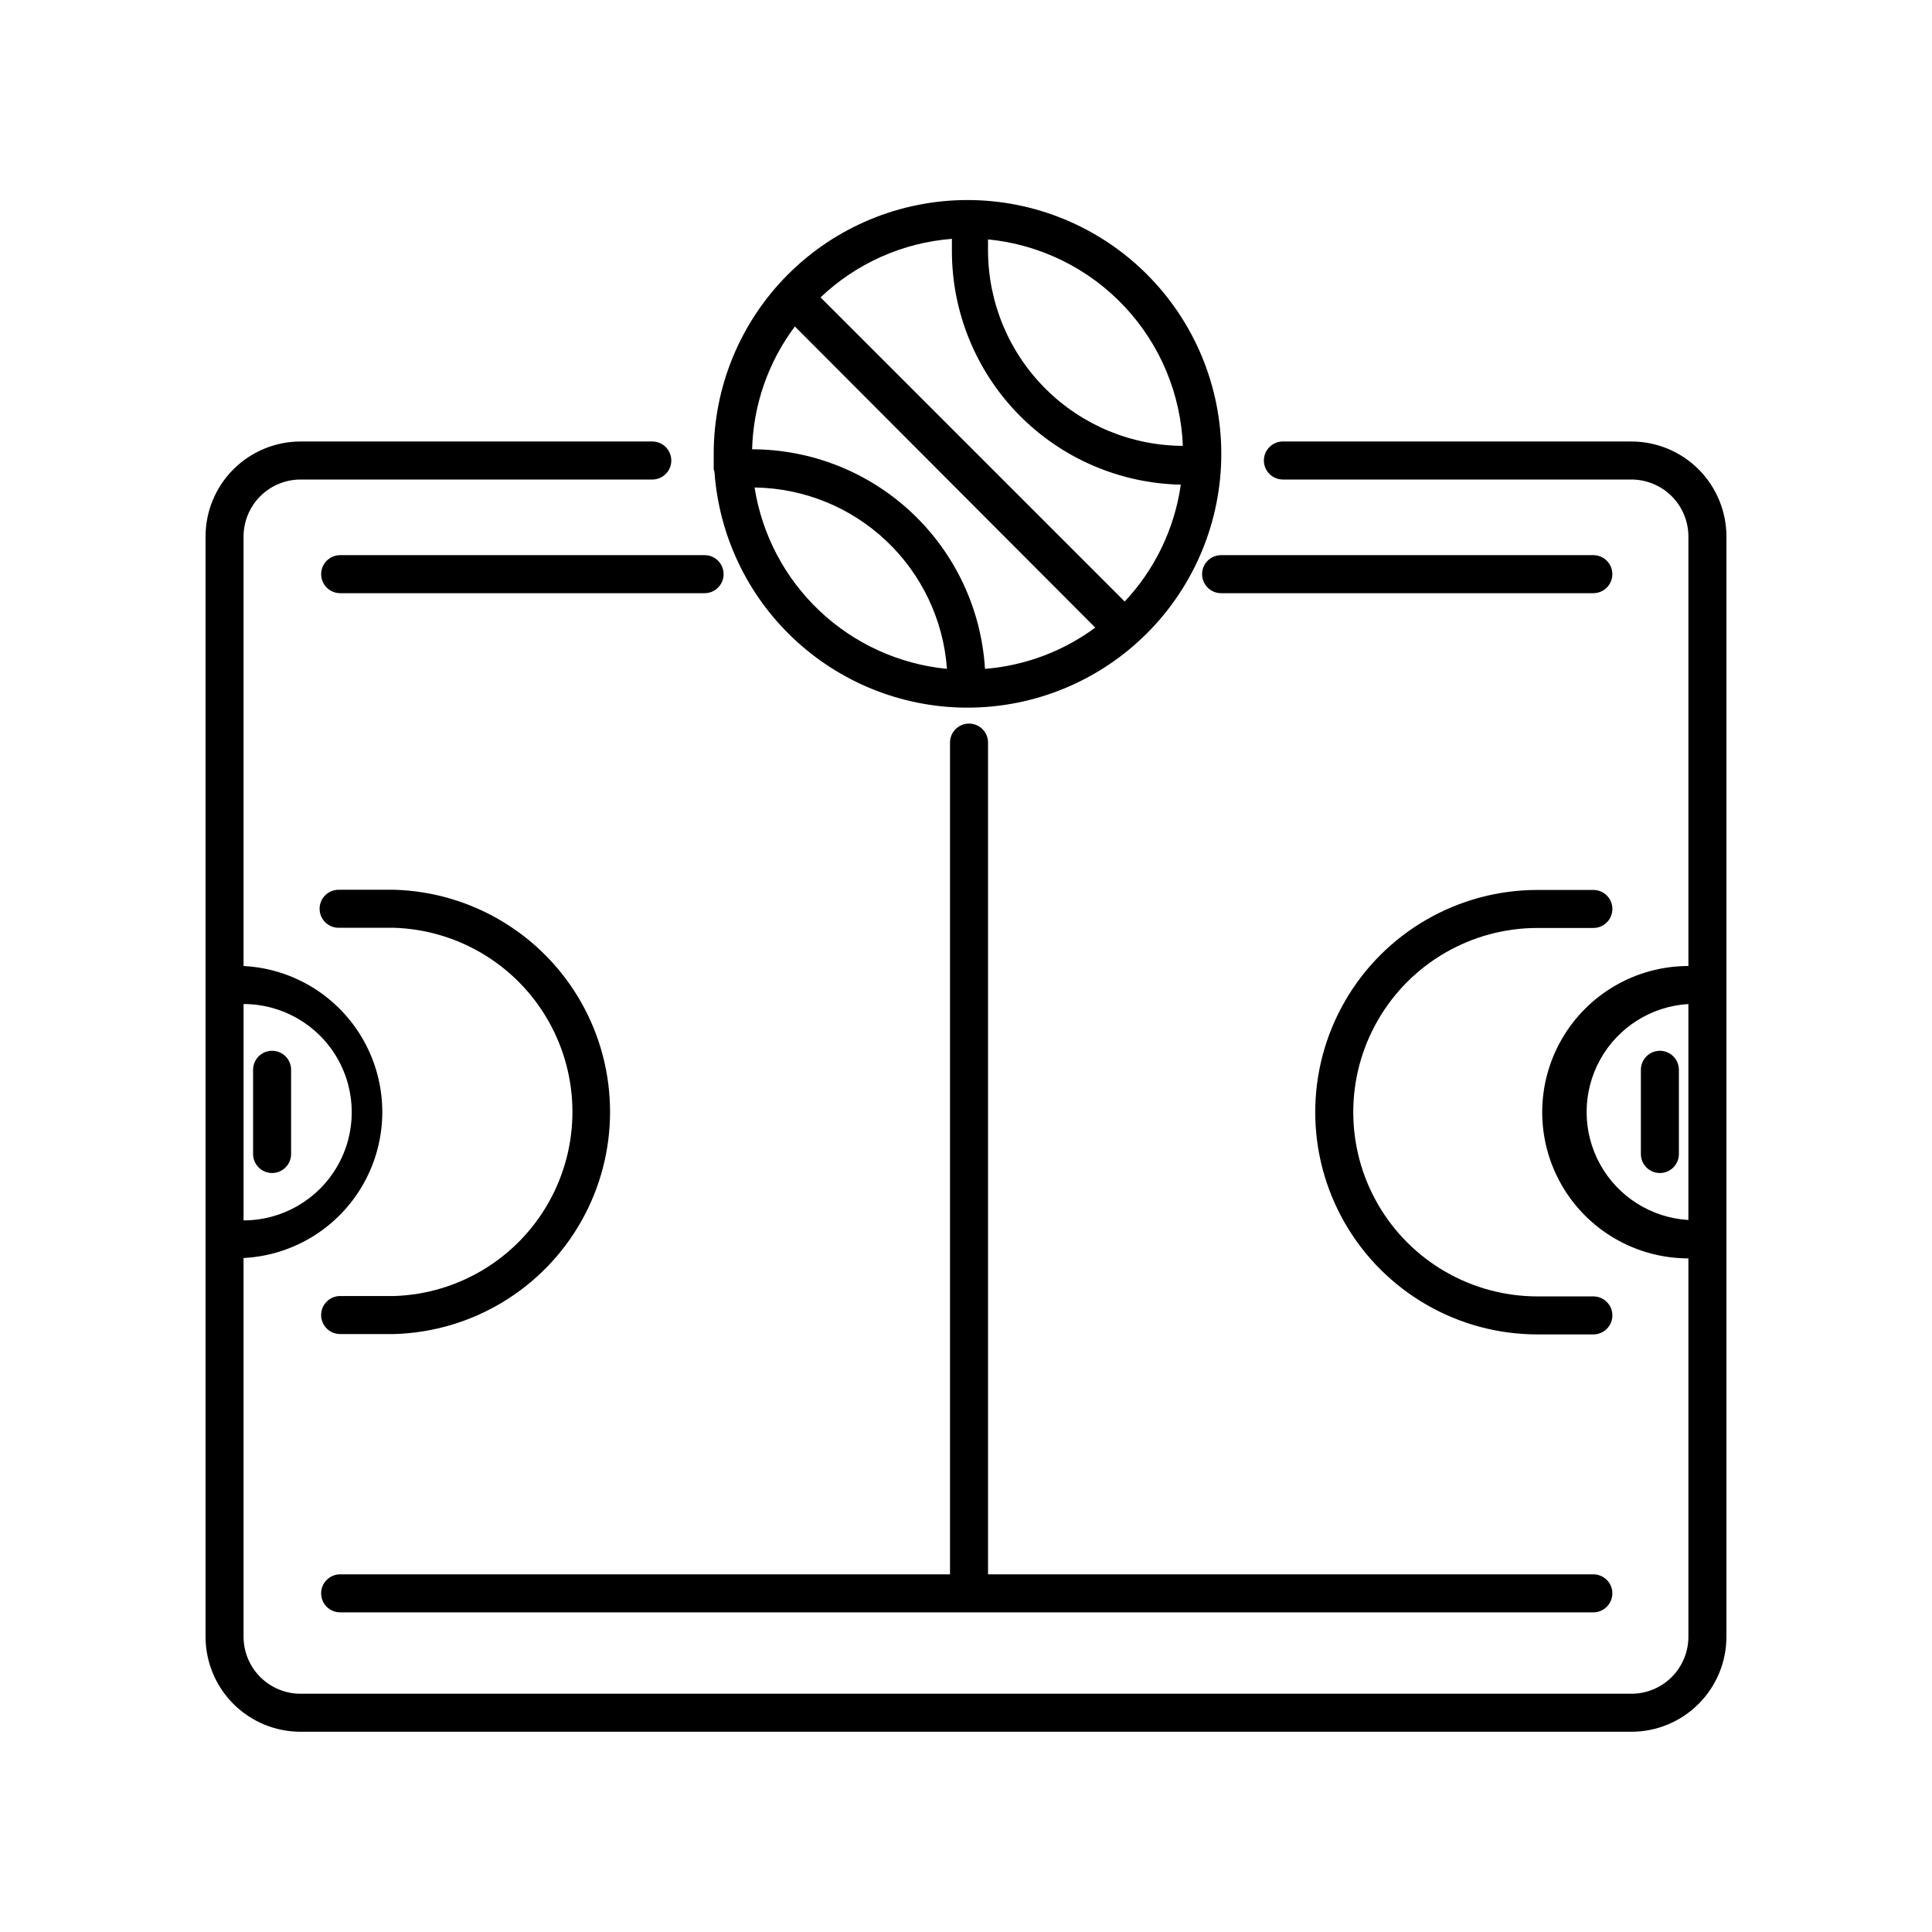
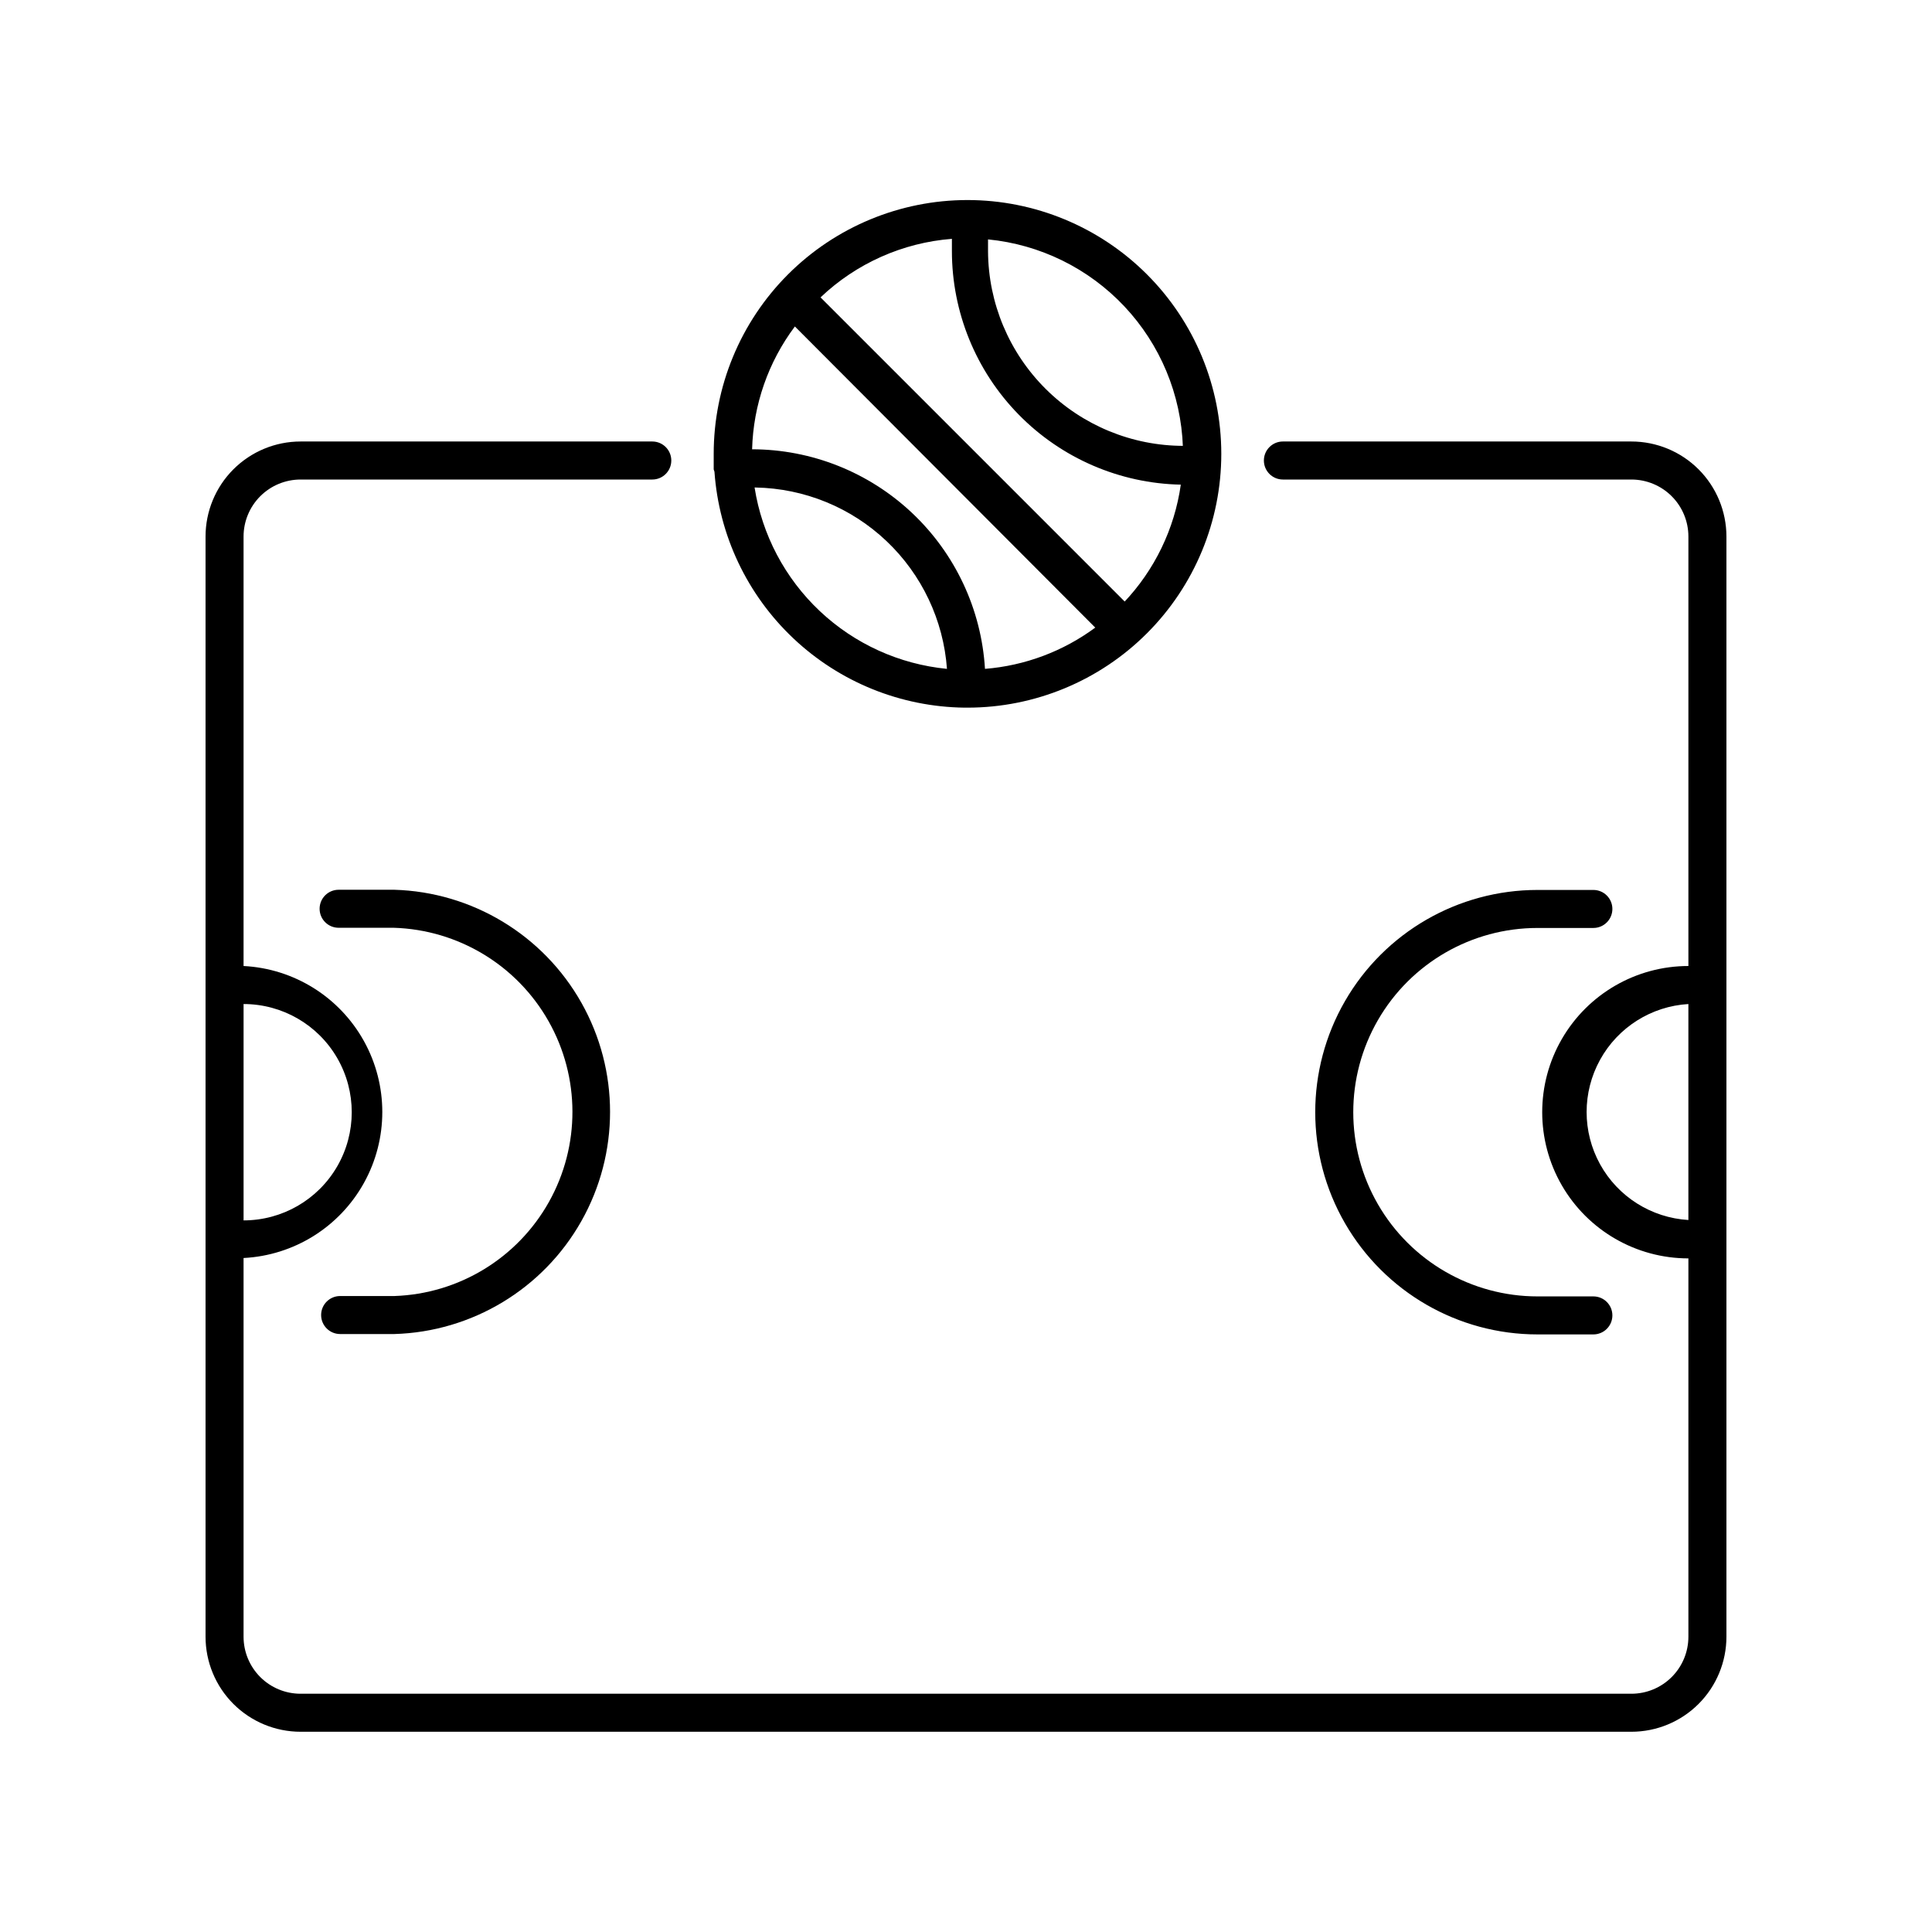
<svg xmlns="http://www.w3.org/2000/svg" fill="#000000" width="800px" height="800px" version="1.1" viewBox="144 144 512 512">
  <g>
    <path d="m576.33 261h-92.348c-2.785 0-5.039 2.258-5.039 5.039s2.254 5.039 5.039 5.039h92.348c4.008 0 7.852 1.594 10.688 4.426 2.836 2.836 4.426 6.68 4.426 10.688v113.81c-13.84 0-26.629 7.383-33.551 19.371-6.922 11.984-6.922 26.754 0 38.742s19.711 19.371 33.551 19.371v100.26c0 4.008-1.59 7.852-4.426 10.688-2.836 2.836-6.68 4.426-10.688 4.426h-352.67c-4.008 0-7.852-1.59-10.688-4.426-2.832-2.836-4.426-6.68-4.426-10.688v-100.36c13.355-0.68 25.414-8.199 31.902-19.895 6.488-11.691 6.488-25.902 0-37.594-6.488-11.695-18.547-19.215-31.902-19.895v-113.81c0-4.008 1.594-7.852 4.426-10.688 2.836-2.832 6.68-4.426 10.688-4.426h93.207c2.781 0 5.035-2.258 5.035-5.039s-2.254-5.039-5.035-5.039h-93.207c-6.68 0-13.086 2.656-17.812 7.379-4.723 4.727-7.375 11.133-7.375 17.812v291.55c0 6.68 2.652 13.09 7.375 17.812 4.727 4.723 11.133 7.379 17.812 7.379h352.67c6.68 0 13.09-2.656 17.812-7.379 4.723-4.723 7.379-11.133 7.379-17.812v-291.55c0-6.68-2.656-13.086-7.379-17.812-4.723-4.723-11.133-7.379-17.812-7.379zm-367.78 149.08c10.242 0 19.707 5.465 24.828 14.332 5.117 8.871 5.117 19.801 0 28.668-5.121 8.871-14.586 14.336-24.828 14.336zm382.89 57.234c-9.82-0.586-18.656-6.164-23.406-14.777-4.75-8.617-4.75-19.066 0-27.68 4.75-8.617 13.586-14.195 23.406-14.777z" />
-     <path d="m566.25 291.12h-98.645c-2.781 0-5.039 2.258-5.039 5.039s2.258 5.039 5.039 5.039h98.645c2.785 0 5.039-2.258 5.039-5.039s-2.254-5.039-5.039-5.039z" />
-     <path d="m229.11 296.16c0 1.336 0.531 2.617 1.477 3.562 0.945 0.945 2.227 1.477 3.562 1.477h96.582c2.781 0 5.035-2.258 5.035-5.039s-2.254-5.039-5.035-5.039h-96.582c-2.781 0-5.039 2.258-5.039 5.039z" />
-     <path d="m234.14 571.29h332.11c2.785 0 5.039-2.254 5.039-5.039 0-2.781-2.254-5.035-5.039-5.035h-160.41v-220.42c0-2.781-2.258-5.039-5.039-5.039s-5.039 2.258-5.039 5.039v220.42h-161.62c-2.781 0-5.039 2.254-5.039 5.035 0 2.785 2.258 5.039 5.039 5.039z" />
    <path d="m333.34 269.01c1.188 16.832 8.656 32.605 20.93 44.184 12.273 11.582 28.449 18.129 45.32 18.34h0.809c17.84 0 34.949-7.09 47.562-19.707 12.617-12.617 19.699-29.727 19.695-47.57-0.004-17.84-7.098-34.949-19.719-47.559-12.617-12.609-29.734-19.691-47.574-19.684-17.84 0.012-34.945 7.109-47.555 19.73-12.605 12.625-19.684 29.738-19.668 47.582v4.082-0.004c0.051 0.207 0.121 0.41 0.199 0.605zm21.312-38.492 79.602 79.805c-8.527 6.301-18.652 10.09-29.223 10.934-0.949-15.734-7.859-30.512-19.328-41.324s-26.625-16.844-42.387-16.867c0.316-11.762 4.277-23.133 11.336-32.547zm-10.43 42.672v0.004c12.93 0.23 25.309 5.289 34.695 14.184s15.109 20.98 16.039 33.879c-12.625-1.23-24.48-6.617-33.707-15.316-9.23-8.703-15.309-20.219-17.277-32.746zm97.84 30.23-80.609-80.609c9.477-9.02 21.77-14.5 34.812-15.516v3.223c-0.004 16.207 6.348 31.766 17.688 43.344 11.344 11.574 26.77 18.246 42.973 18.574-1.664 11.73-6.949 22.652-15.113 31.238zm15.668-41.262c-13.707 0.012-26.859-5.402-36.582-15.059-9.727-9.66-15.23-22.777-15.309-36.48v-3.176c13.805 1.348 26.652 7.664 36.152 17.773 9.5 10.113 15.004 23.328 15.488 37.191z" />
    <path d="m551.45 389.92h14.809c2.785 0 5.039-2.254 5.039-5.039 0-2.781-2.254-5.035-5.039-5.035h-14.809c-21.043 0-40.484 11.223-51.008 29.445-10.52 18.223-10.52 40.676 0 58.895 10.523 18.223 29.965 29.449 51.008 29.449h14.809c2.785 0 5.039-2.254 5.039-5.039 0-2.781-2.254-5.035-5.039-5.035h-14.809c-17.441 0-33.559-9.309-42.281-24.41-8.719-15.105-8.719-33.715 0-48.82 8.723-15.105 24.84-24.41 42.281-24.41z" />
-     <path d="m583.89 422.47c-2.785 0-5.039 2.254-5.039 5.039v22.32-0.004c0 2.785 2.254 5.039 5.039 5.039 2.781 0 5.035-2.254 5.035-5.039v-22.316c0-1.336-0.531-2.617-1.473-3.562-0.945-0.945-2.227-1.477-3.562-1.477z" />
    <path d="m248.55 487.46h-14.41c-2.781 0-5.039 2.254-5.039 5.035 0 2.785 2.258 5.039 5.039 5.039h14.359c20.621-0.602 39.426-11.953 49.566-29.922 10.141-17.965 10.141-39.93 0-57.895-10.141-17.969-28.945-29.32-49.566-29.922h-14.762c-2.785 0-5.039 2.254-5.039 5.035 0 2.785 2.254 5.039 5.039 5.039h14.609c17.062 0.512 32.617 9.898 41.023 24.754s8.445 33.023 0.098 47.914c-8.344 14.887-23.859 24.34-40.918 24.922z" />
-     <path d="m216.11 454.86c1.336 0 2.617-0.531 3.562-1.477 0.945-0.945 1.473-2.227 1.473-3.562v-22.316c0-2.785-2.254-5.039-5.035-5.039-2.785 0-5.039 2.254-5.039 5.039v22.32-0.004c0 1.336 0.531 2.617 1.477 3.562 0.945 0.945 2.227 1.477 3.562 1.477z" />
  </g>
</svg>